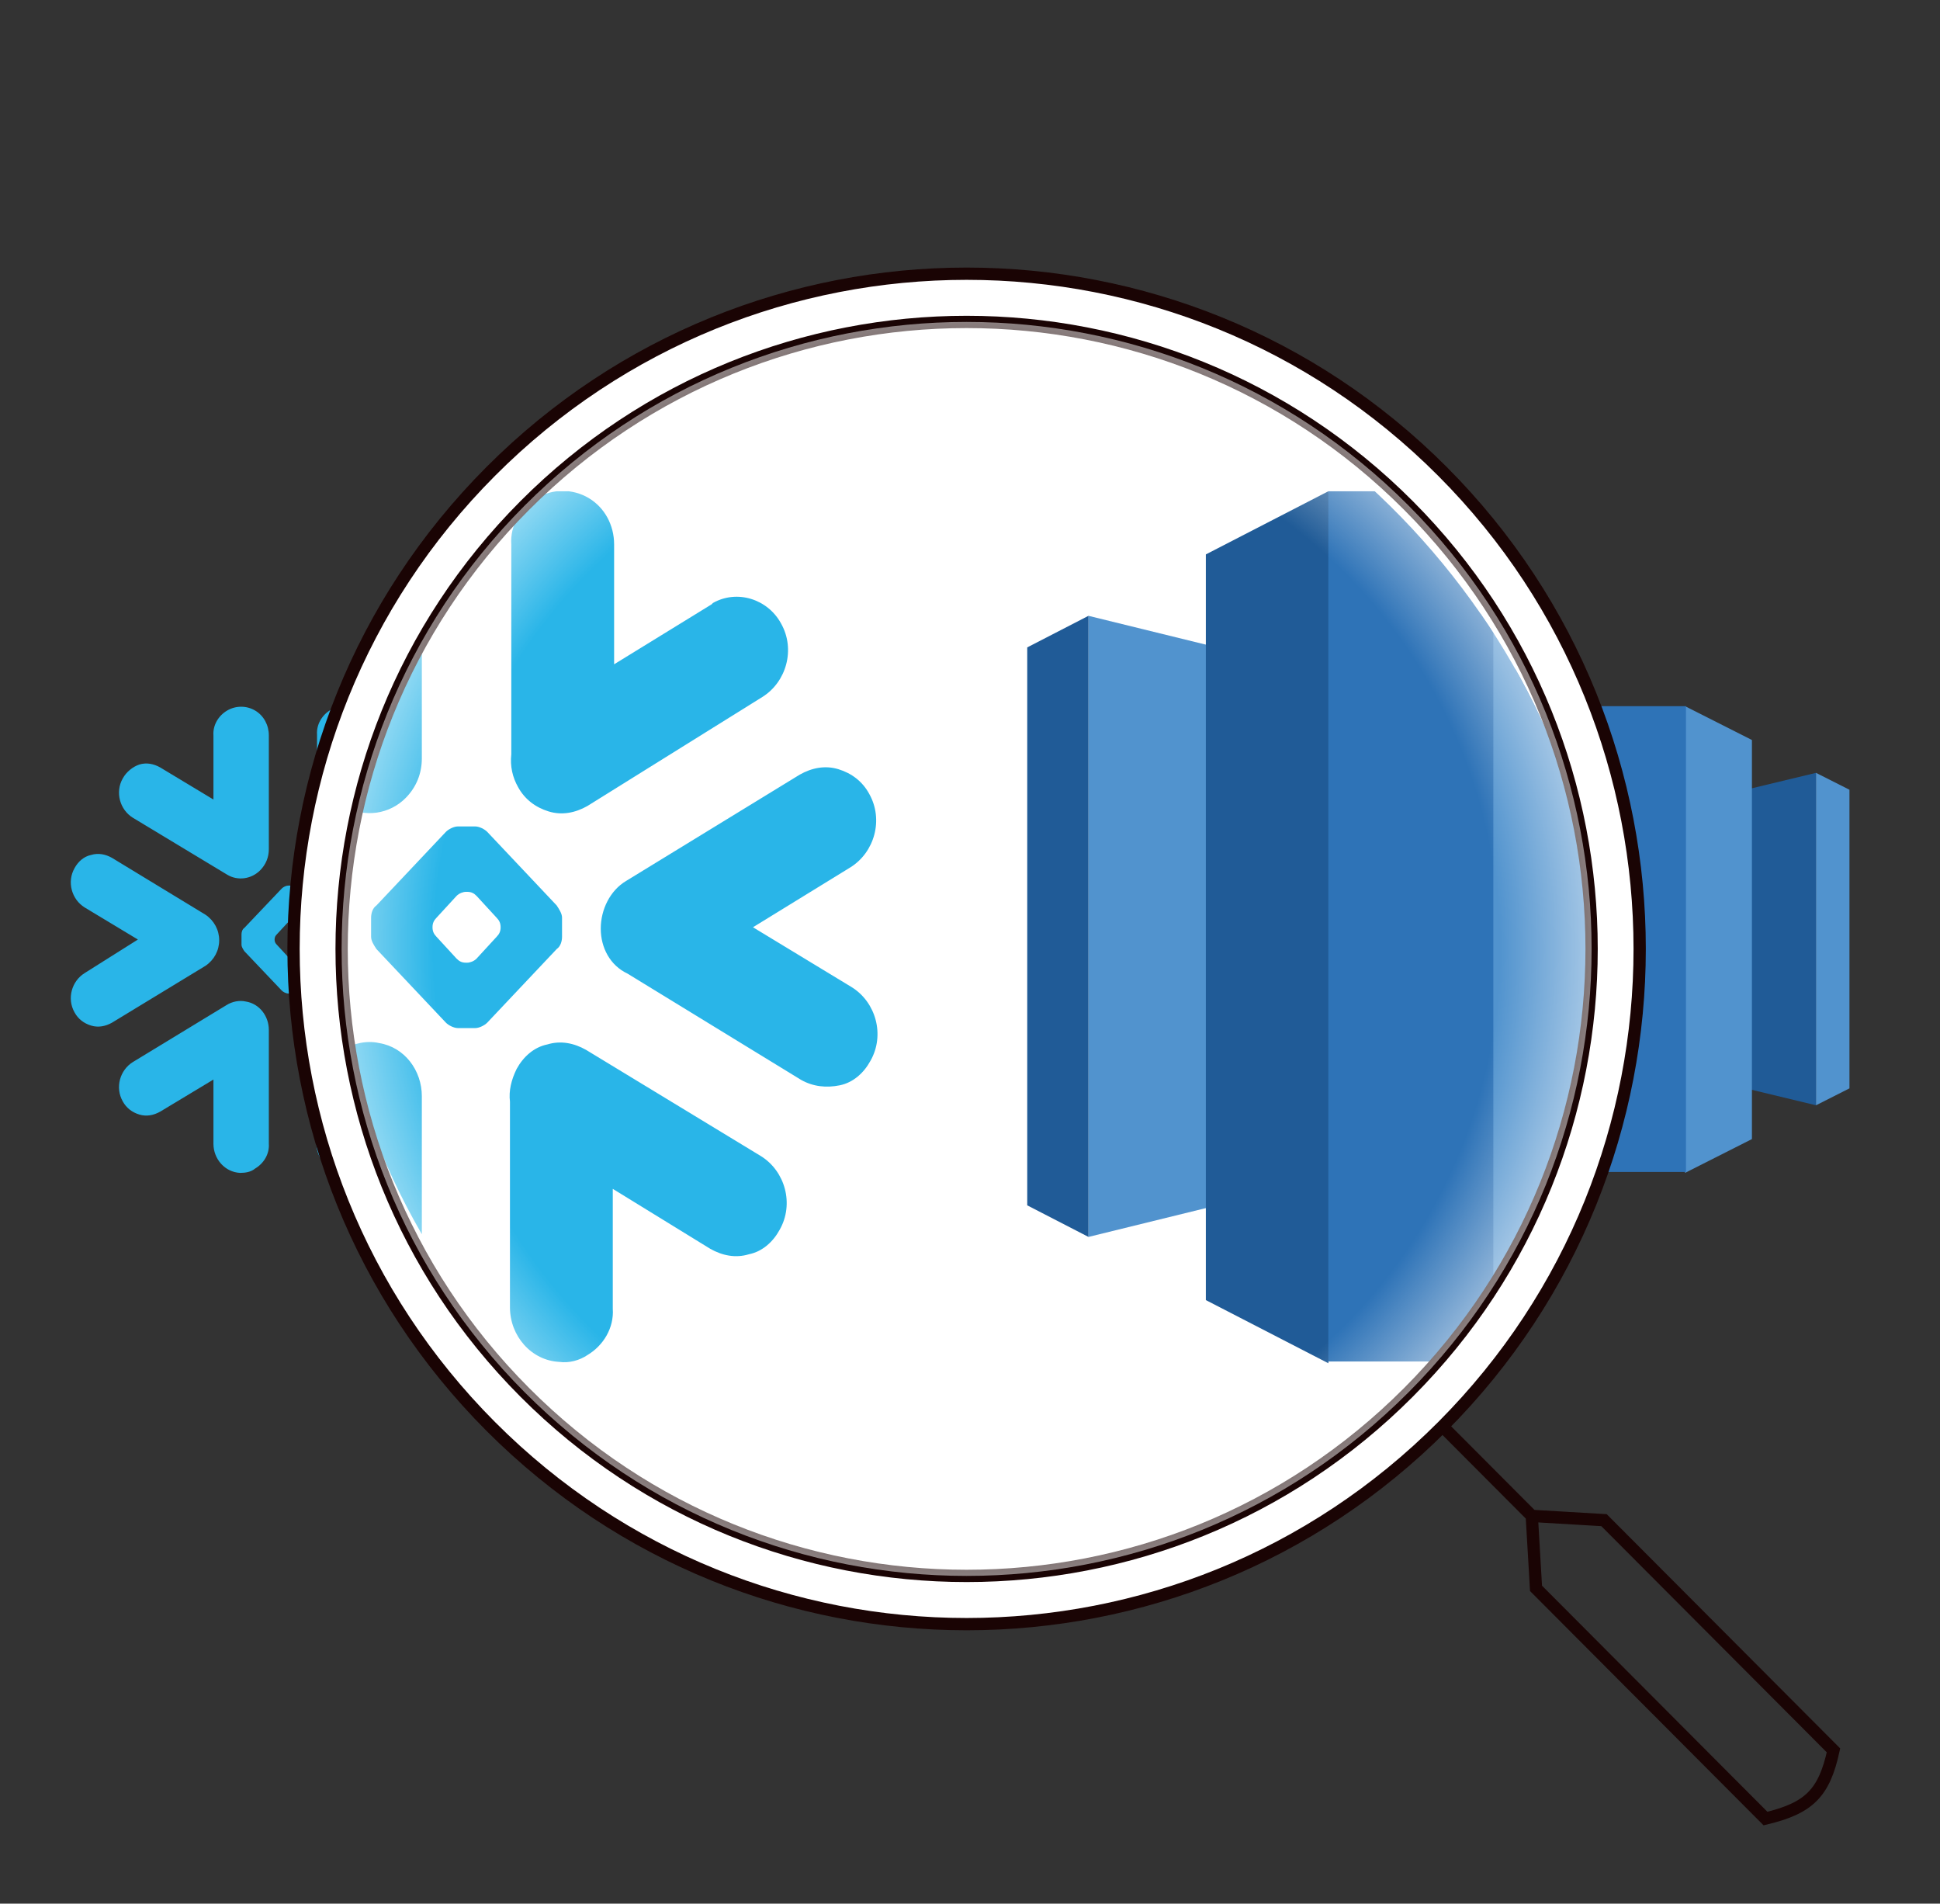
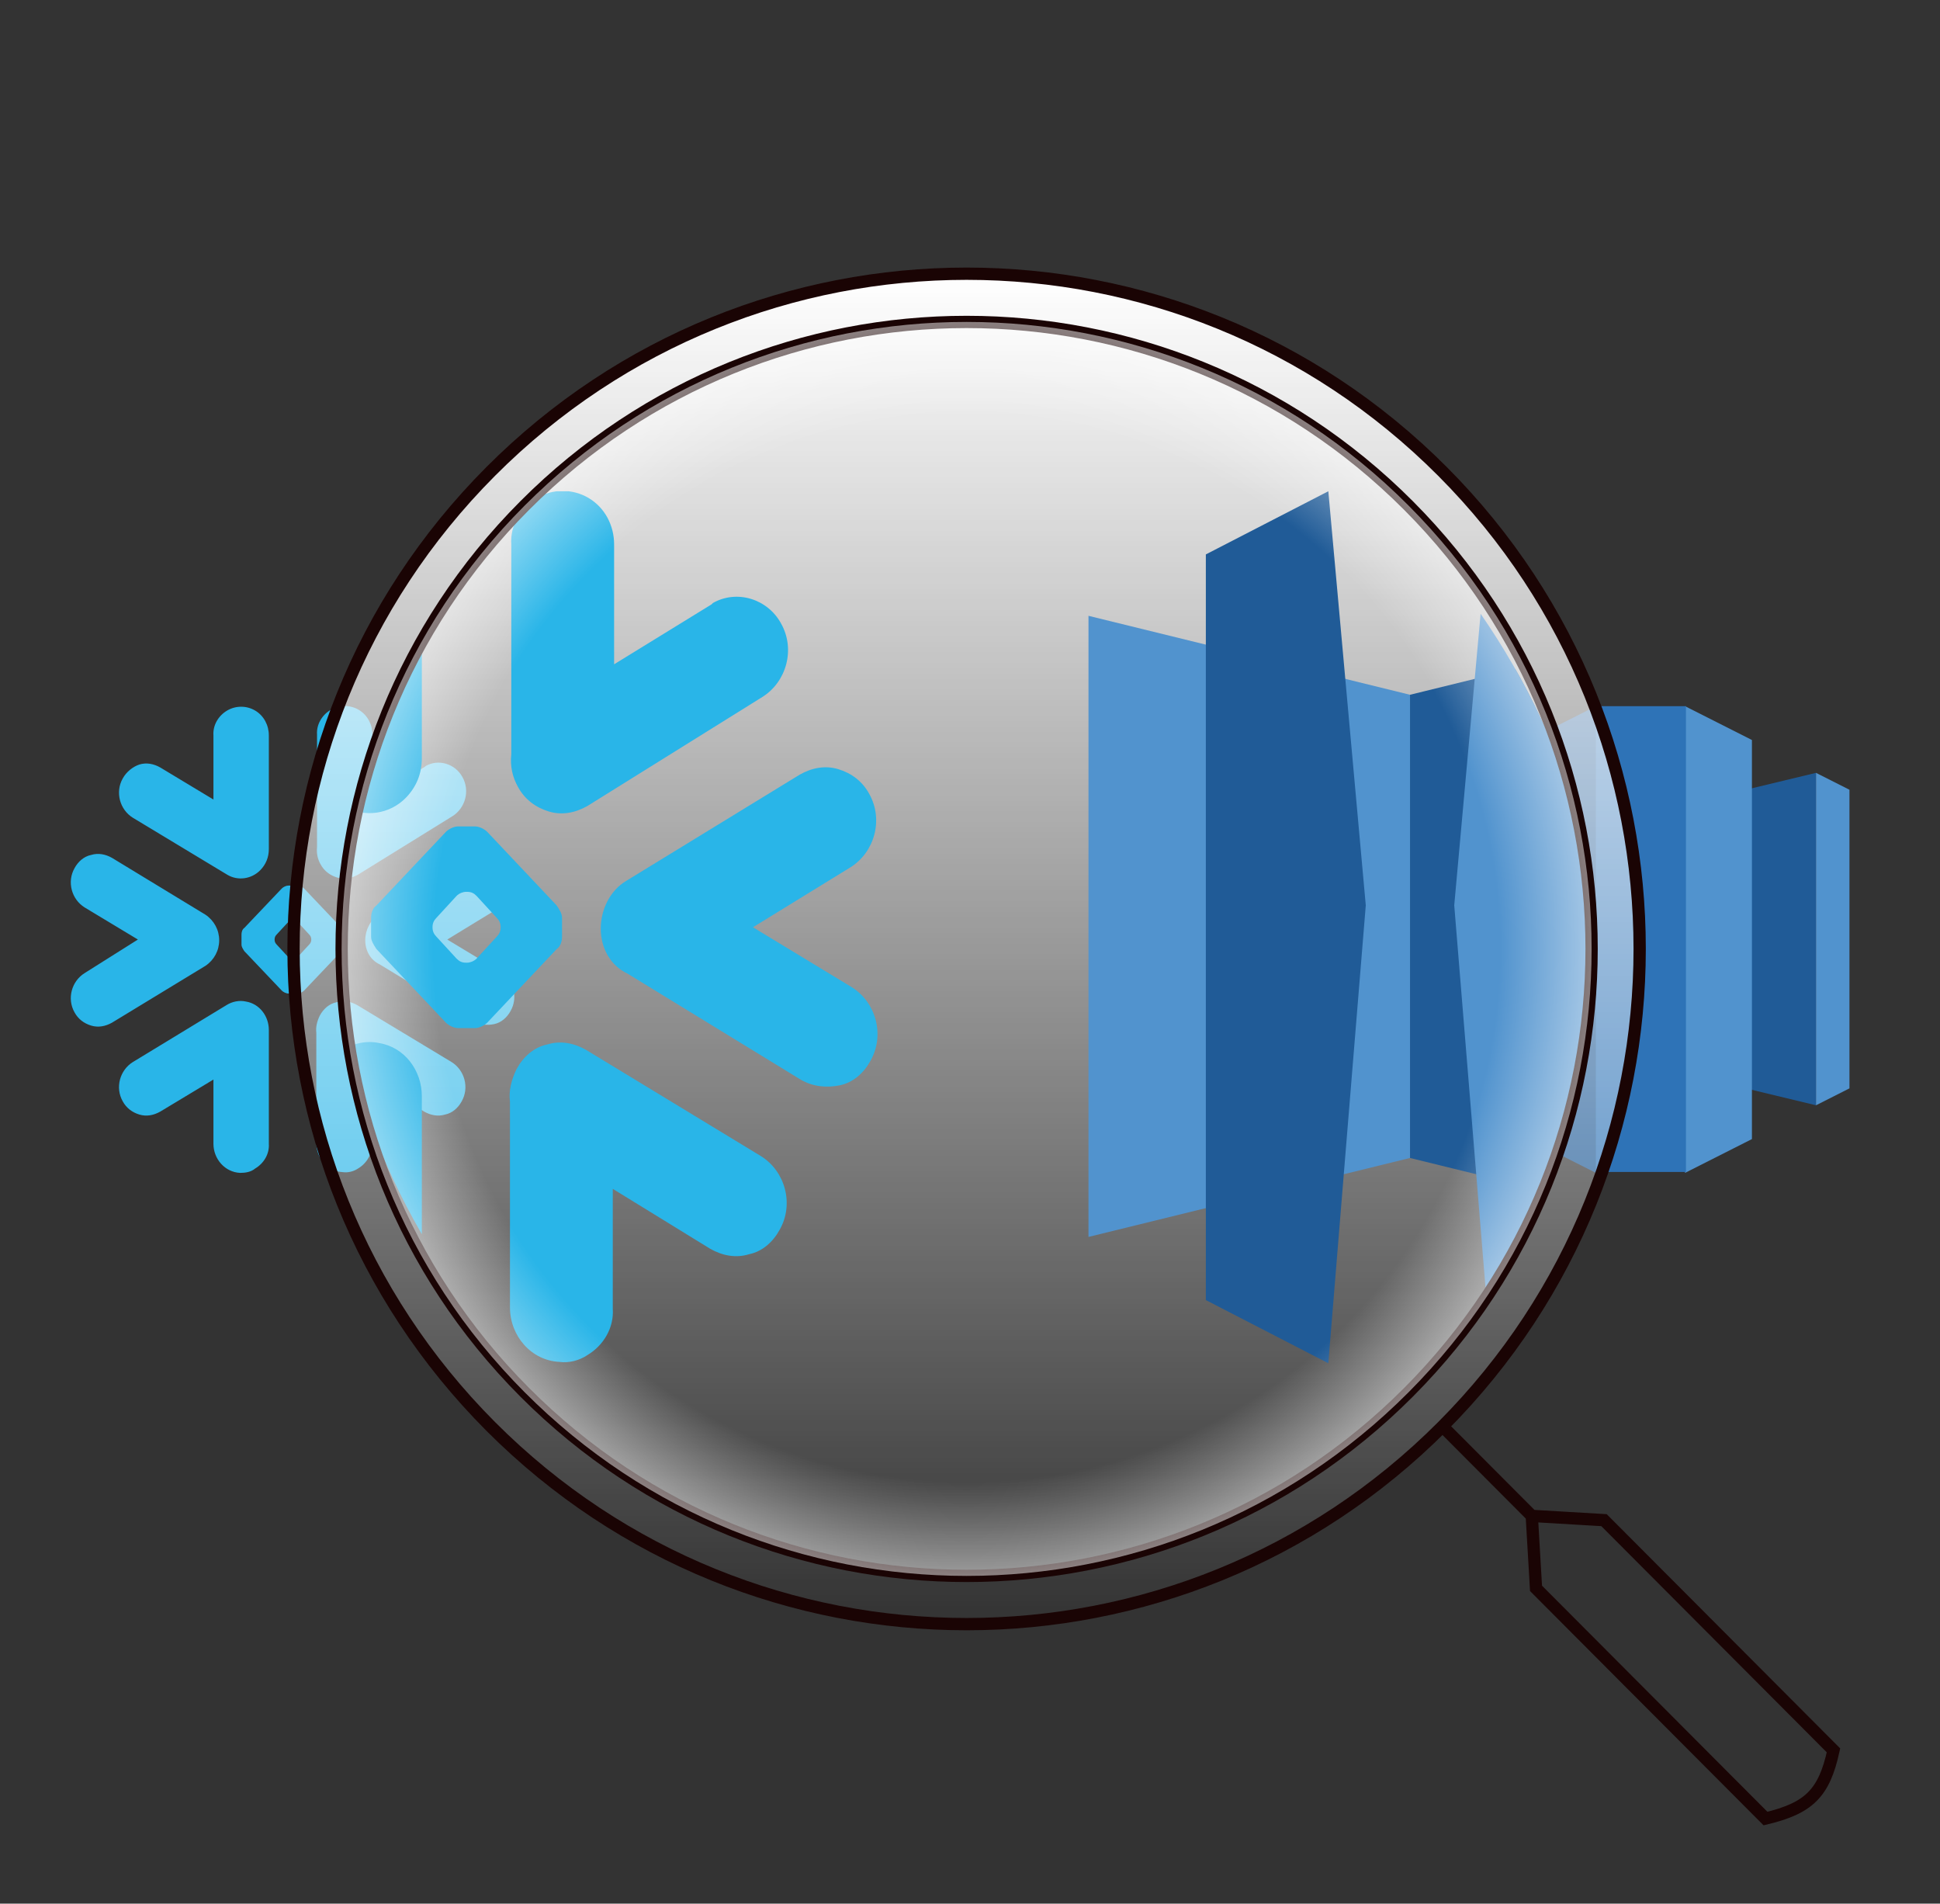
<svg xmlns="http://www.w3.org/2000/svg" width="316" height="310" viewBox="0 0 316 310" fill="none">
  <rect x="0" y="0" width="316" height="310" fill="#333333" stroke="none" />
  <g clip-path="url(#clip0)">
    <path d="M21.641 133.169C19.532 131.863 18.711 129.013 20 126.756C20.586 125.688 21.641 124.856 22.696 124.5C23.868 124.144 25.039 124.381 26.094 124.975L34.766 130.2V119.75C34.649 118.088 35.586 116.544 36.993 115.713C38.399 114.881 40.157 114.881 41.563 115.713C42.969 116.544 43.789 118.088 43.789 119.75V138.275C43.789 139.581 43.321 140.769 42.383 141.719C40.977 143.144 38.75 143.5 36.993 142.431L21.641 133.169ZM58.321 142.431C57.266 143.025 56.094 143.263 54.922 142.906C53.75 142.55 52.813 141.838 52.227 140.769C51.758 139.938 51.524 138.988 51.641 137.919V119.631C51.524 117.969 52.461 116.425 53.868 115.594C55.274 114.763 57.032 114.763 58.438 115.594C59.844 116.425 60.664 117.969 60.664 119.631V130.081L69.219 124.856L69.336 124.738C71.446 123.55 74.141 124.381 75.313 126.519C76.602 128.775 75.782 131.625 73.672 132.931L58.321 142.431ZM44.727 153C44.727 153.356 44.844 153.594 45.078 153.831L46.836 155.731C47.071 155.969 47.305 156.088 47.657 156.088H47.774C48.008 156.088 48.36 155.969 48.594 155.731L50.352 153.831C50.586 153.594 50.703 153.356 50.703 153C50.703 152.644 50.586 152.406 50.352 152.169L48.594 150.269C48.36 150.031 48.125 149.913 47.774 149.913H47.657C47.422 149.913 47.071 150.031 46.836 150.269L45.078 152.169C44.844 152.406 44.727 152.644 44.727 153ZM39.336 152.169C39.336 151.813 39.453 151.338 39.805 151.1L45.899 144.688C46.133 144.45 46.602 144.213 46.953 144.213H48.477C48.828 144.213 49.297 144.45 49.532 144.688L55.625 151.1C55.86 151.456 56.094 151.813 56.094 152.169V153.831C56.094 154.188 55.977 154.663 55.625 154.9L49.532 161.313C49.297 161.55 48.828 161.788 48.477 161.788H46.953C46.602 161.788 46.133 161.55 45.899 161.313L39.805 154.9C39.571 154.544 39.336 154.188 39.336 153.831V152.169ZM13.789 147.775C11.68 146.469 10.86 143.619 12.149 141.363C12.735 140.294 13.672 139.463 14.844 139.225C16.016 138.869 17.188 139.106 18.243 139.7L33.477 148.963C34.883 149.913 35.703 151.456 35.703 153.119C35.703 154.781 34.883 156.325 33.477 157.275L18.243 166.538C17.188 167.131 16.016 167.369 14.844 167.013C13.672 166.656 12.735 165.944 12.149 164.875C10.86 162.619 11.68 159.769 13.789 158.463L22.461 153L13.789 147.775ZM59.493 153.119C59.493 151.456 60.313 149.794 61.719 148.963L76.954 139.7C78.008 139.106 79.18 138.869 80.352 139.225C81.524 139.581 82.461 140.294 83.047 141.363C84.336 143.619 83.516 146.469 81.407 147.775L72.852 153L81.524 158.225C83.633 159.531 84.454 162.381 83.164 164.638C82.579 165.706 81.641 166.538 80.469 166.775C79.297 167.013 78.125 166.894 77.071 166.3L61.836 157.038C60.313 156.325 59.493 154.781 59.493 153.119ZM40.039 163.094C42.266 163.45 43.789 165.469 43.789 167.725V186.25C43.907 187.913 42.969 189.456 41.563 190.288C40.86 190.881 39.922 191 39.102 191C36.641 190.881 34.766 188.744 34.766 186.25V175.8L26.094 181.025C25.039 181.619 23.868 181.856 22.696 181.5C21.524 181.144 20.586 180.431 20 179.363C18.711 177.106 19.532 174.256 21.641 172.95L36.875 163.688C37.813 163.094 38.985 162.856 40.039 163.094ZM73.555 172.95C75.664 174.256 76.485 177.106 75.196 179.363C74.61 180.431 73.672 181.263 72.5 181.5C71.329 181.856 70.157 181.619 69.102 181.025L60.547 175.8V186.25C60.664 187.913 59.727 189.456 58.321 190.288C57.618 190.763 56.68 191 55.86 190.881C53.399 190.763 51.524 188.625 51.524 186.131V168.2C51.407 167.25 51.641 166.3 52.11 165.35C52.696 164.281 53.633 163.45 54.805 163.213C55.977 162.856 57.149 163.094 58.203 163.688L73.555 172.95Z" fill="#29B5E8" />
  </g>
  <g clip-path="url(#clip1)">
    <path d="M267.208 173.108L295.803 179.99V125.856L267.208 132.737V173.108Z" fill="#205B97" />
    <path d="M295.804 125.856L301.251 128.608V177.237L295.804 179.99V125.856ZM267.209 173.108L238.614 179.99V125.856L267.209 132.737V173.108Z" fill="#5193CE" />
    <path d="M238.614 125.856L233.167 128.608V177.237L238.614 179.99V125.856Z" fill="#205B97" />
    <path d="M274.472 191L285.365 185.495V120.505L274.472 115L271.142 151.089L274.472 191Z" fill="#5193CE" />
    <path d="M259.944 191L249.051 185.495V120.505L259.944 115L263.275 151.089L259.944 191Z" fill="#205B97" />
    <path d="M259.944 115H274.619V190.846H259.944V115Z" fill="#2E73B7" />
  </g>
-   <path d="M234.971 76.778C277.786 119.718 277.786 189.339 234.971 232.279C192.156 275.22 122.74 275.22 79.925 232.279C37.111 189.339 37.111 119.718 79.925 76.778C122.74 33.837 192.156 33.837 234.971 76.778Z" fill="white" />
  <path d="M234.971 76.778C277.786 119.718 277.786 189.339 234.971 232.279C192.156 275.22 122.74 275.22 79.925 232.279C37.111 189.339 37.111 119.718 79.925 76.778C122.74 33.837 192.156 33.837 234.971 76.778Z" fill="url(#paint0_linear)" />
  <g clip-path="url(#clip2)">
    <g clip-path="url(#clip3)">
      <path d="M27.605 113.947C23.69 111.507 22.168 106.182 24.56 101.966C25.648 99.969 27.605 98.416 29.563 97.75C31.738 97.085 33.912 97.528 35.87 98.638L51.964 108.4V88.875C51.747 85.769 53.487 82.885 56.097 81.332C58.707 79.778 61.969 79.778 64.579 81.332C67.189 82.885 68.711 85.769 68.711 88.875V123.488C68.711 125.929 67.841 128.147 66.102 129.922C63.492 132.585 59.359 133.25 56.097 131.254L27.605 113.947ZM95.681 131.254C93.723 132.363 91.548 132.807 89.373 132.141C87.198 131.475 85.458 130.144 84.371 128.147C83.501 126.594 83.066 124.819 83.284 122.822V88.653C83.066 85.547 84.806 82.663 87.416 81.11C90.026 79.557 93.288 79.557 95.898 81.11C98.508 82.663 100.031 85.547 100.031 88.653V108.179L115.908 98.416L116.125 98.194C120.04 95.975 125.042 97.528 127.217 101.522C129.61 105.738 128.087 111.063 124.172 113.504L95.681 131.254ZM70.451 151C70.451 151.666 70.669 152.11 71.104 152.554L74.366 156.104C74.801 156.547 75.236 156.769 75.889 156.769H76.106C76.541 156.769 77.194 156.547 77.629 156.104L80.891 152.554C81.326 152.11 81.544 151.666 81.544 151C81.544 150.335 81.326 149.891 80.891 149.447L77.629 145.897C77.194 145.454 76.759 145.232 76.106 145.232H75.889C75.454 145.232 74.801 145.454 74.366 145.897L71.104 149.447C70.669 149.891 70.451 150.335 70.451 151ZM60.447 149.447C60.447 148.782 60.664 147.894 61.317 147.45L72.626 135.469C73.061 135.025 73.931 134.582 74.584 134.582H77.411C78.064 134.582 78.934 135.025 79.369 135.469L90.678 147.45C91.113 148.116 91.548 148.782 91.548 149.447V152.554C91.548 153.219 91.331 154.107 90.678 154.55L79.369 166.532C78.934 166.975 78.064 167.419 77.411 167.419H74.584C73.931 167.419 73.061 166.975 72.626 166.532L61.317 154.55C60.882 153.885 60.447 153.219 60.447 152.554V149.447ZM13.033 141.238C9.118 138.797 7.596 133.472 9.988 129.257C11.076 127.26 12.816 125.707 14.991 125.263C17.165 124.597 19.34 125.041 21.298 126.15L49.572 143.457C52.182 145.232 53.704 148.116 53.704 151.222C53.704 154.329 52.182 157.213 49.572 158.988L21.298 176.294C19.34 177.404 17.165 177.847 14.991 177.182C12.816 176.516 11.076 175.185 9.988 173.188C7.596 168.972 9.118 163.647 13.033 161.207L29.128 151L13.033 141.238ZM97.856 151.222C97.856 148.116 99.378 145.01 101.988 143.457L130.262 126.15C132.22 125.041 134.395 124.597 136.569 125.263C138.744 125.929 140.484 127.26 141.572 129.257C143.964 133.472 142.442 138.797 138.527 141.238L122.65 151L138.744 160.763C142.659 163.204 144.182 168.529 141.789 172.744C140.702 174.741 138.962 176.294 136.787 176.738C134.612 177.182 132.437 176.96 130.48 175.85L102.205 158.544C99.378 157.213 97.856 154.329 97.856 151.222ZM61.752 169.86C65.884 170.525 68.711 174.297 68.711 178.513V213.125C68.929 216.232 67.189 219.116 64.579 220.669C63.274 221.779 61.534 222 60.012 222C55.444 221.779 51.964 217.785 51.964 213.125V193.6L35.87 203.363C33.912 204.472 31.738 204.916 29.563 204.25C27.388 203.585 25.648 202.254 24.56 200.257C22.168 196.041 23.69 190.716 27.605 188.275L55.879 170.969C57.619 169.86 59.794 169.416 61.752 169.86ZM123.955 188.275C127.87 190.716 129.392 196.041 127 200.257C125.912 202.254 124.172 203.807 121.997 204.25C119.822 204.916 117.648 204.472 115.69 203.363L99.813 193.6V213.125C100.031 216.232 98.291 219.116 95.681 220.669C94.376 221.557 92.636 222 91.113 221.779C86.546 221.557 83.066 217.563 83.066 212.904V179.4C82.849 177.625 83.284 175.85 84.153 174.075C85.241 172.079 86.981 170.525 89.156 170.082C91.331 169.416 93.506 169.86 95.463 170.969L123.955 188.275Z" fill="#29B5E8" />
    </g>
    <g clip-path="url(#clip4)">
      <path d="M229.672 188.571L282.044 201.428V100.284L229.672 113.141V188.571Z" fill="#205B97" />
      <path d="M282.045 100.284L292.02 105.426V196.285L282.045 201.428V100.284ZM229.672 188.571L177.3 201.428V100.284L229.672 113.141V188.571Z" fill="#5193CE" />
-       <path d="M177.299 100.284L167.323 105.426V196.285L177.299 201.428V100.284Z" fill="#205B97" />
      <path d="M242.976 222L262.927 211.714V90.285L242.976 80L236.876 147.429L242.976 222Z" fill="#5193CE" />
      <path d="M216.367 222L196.416 211.714V90.285L216.367 80L222.467 147.429L216.367 222Z" fill="#205B97" />
-       <path d="M216.367 80H243.244V221.713H216.367V80Z" fill="#2E73B7" />
    </g>
  </g>
  <path d="M234.97 232.279C277.785 189.339 277.785 119.718 234.97 76.778C192.155 33.837 122.739 33.837 79.924 76.778C37.11 119.718 37.11 189.339 79.924 232.279C122.739 275.22 192.155 275.22 234.97 232.279ZM234.97 232.279L249.506 246.858M249.506 246.858L261.272 247.552L298.65 285.039C297.122 292.043 294.655 294.45 287.575 296.146L250.198 258.659L249.506 246.858Z" stroke="#1A0404" stroke-width="2" />
  <path d="M229.434 82.331C269.19 122.205 269.19 186.852 229.434 226.726C189.677 266.599 125.219 266.599 85.463 226.726C45.706 186.852 45.706 122.205 85.463 82.331C125.219 42.458 189.677 42.458 229.434 82.331Z" stroke="#1A0404" stroke-width="2" />
-   <path d="M229.434 82.331C269.19 122.205 269.19 186.852 229.434 226.726C189.677 266.599 125.219 266.599 85.463 226.726C45.706 186.852 45.706 122.205 85.463 82.331C125.219 42.458 189.677 42.458 229.434 82.331Z" fill="url(#paint1_radial)" />
+   <path d="M229.434 82.331C269.19 122.205 269.19 186.852 229.434 226.726C189.677 266.599 125.219 266.599 85.463 226.726C45.706 186.852 45.706 122.205 85.463 82.331C125.219 42.458 189.677 42.458 229.434 82.331" fill="url(#paint1_radial)" />
  <defs>
    <linearGradient id="paint0_linear" x1="157.448" y1="44.572" x2="157.448" y2="264.485" gradientUnits="userSpaceOnUse">
      <stop stop-color="white" />
      <stop offset="1" stop-color="white" stop-opacity="0" />
    </linearGradient>
    <radialGradient id="paint1_radial" cx="0" cy="0" r="1" gradientUnits="userSpaceOnUse" gradientTransform="translate(157.448 154.529) rotate(90) scale(102.102 101.803)">
      <stop offset="0.849" stop-color="white" stop-opacity="0" />
      <stop offset="1" stop-color="white" stop-opacity="0.5" />
    </radialGradient>
    <clipPath id="clip0">
      <rect width="75" height="76" fill="white" transform="translate(10 115)" />
    </clipPath>
    <clipPath id="clip1">
      <rect width="76" height="76" fill="white" transform="translate(230 115)" />
    </clipPath>
    <clipPath id="clip2">
      <rect x="55" y="52" width="205" height="205" rx="102.5" fill="white" />
    </clipPath>
    <clipPath id="clip3">
      <rect width="139.196" height="142" fill="white" transform="translate(6 80)" />
    </clipPath>
    <clipPath id="clip4">
      <rect width="139.196" height="142" fill="white" transform="translate(161.523 80)" />
    </clipPath>
  </defs>
</svg>